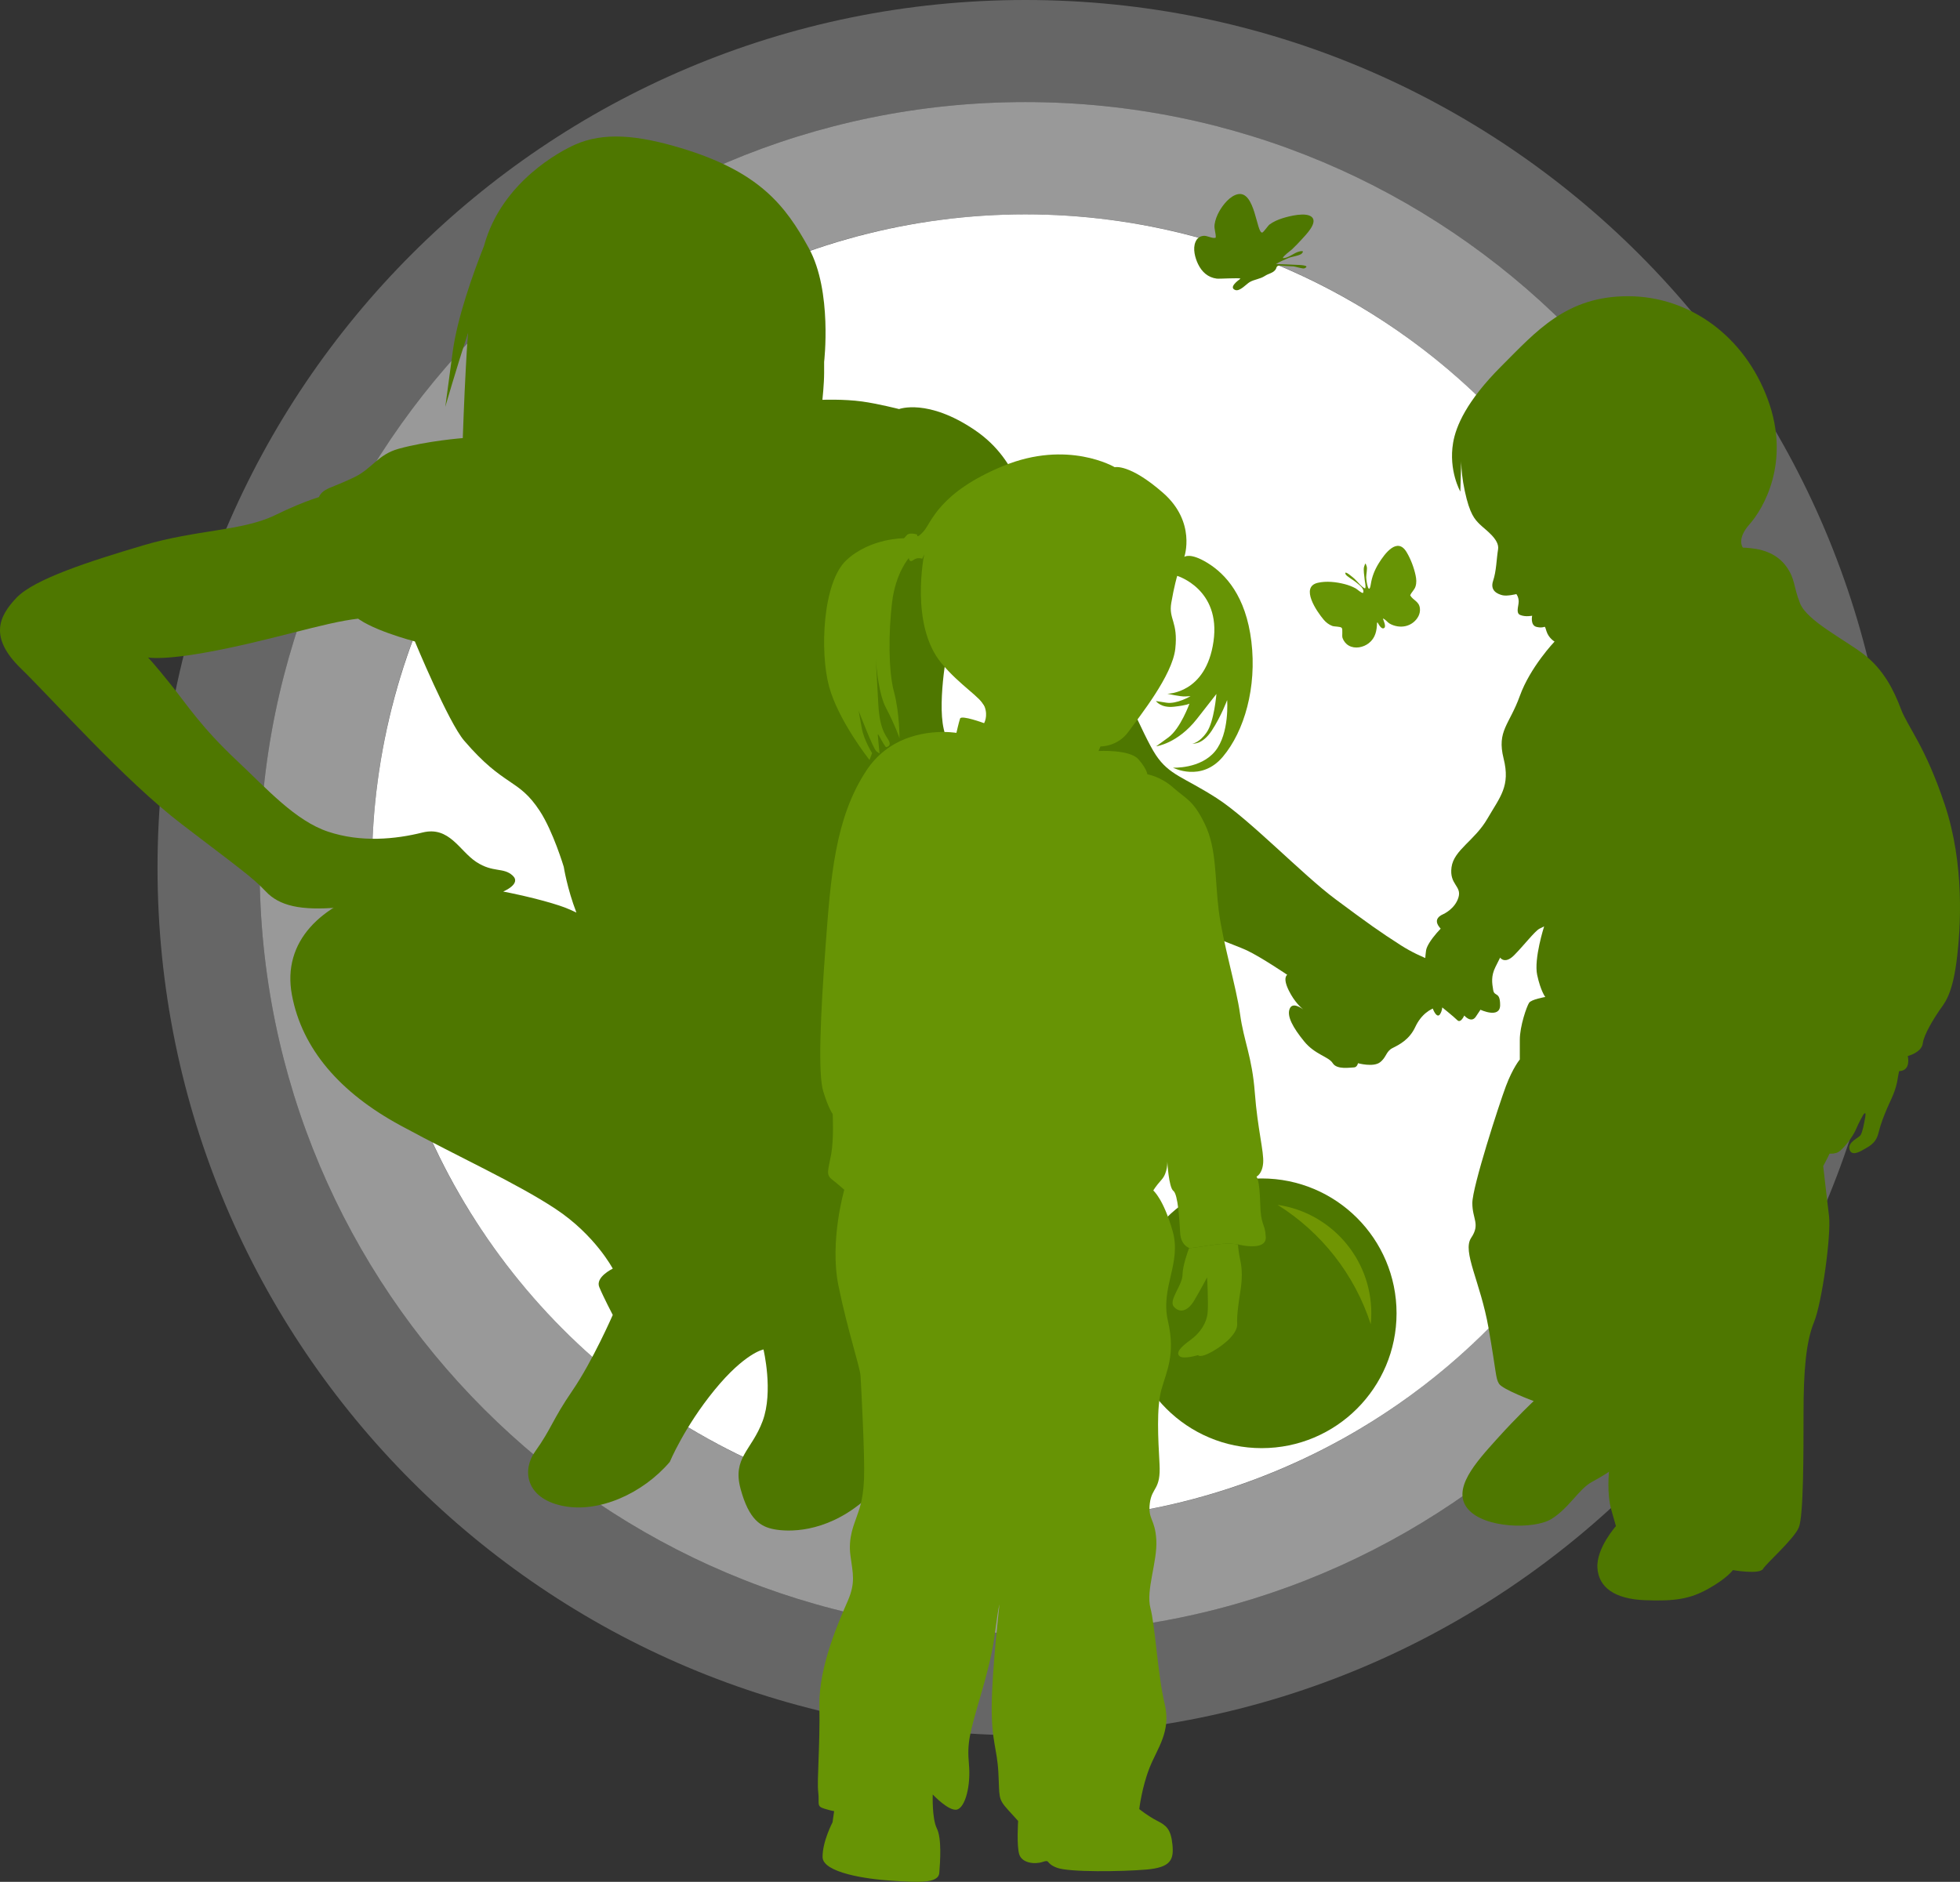
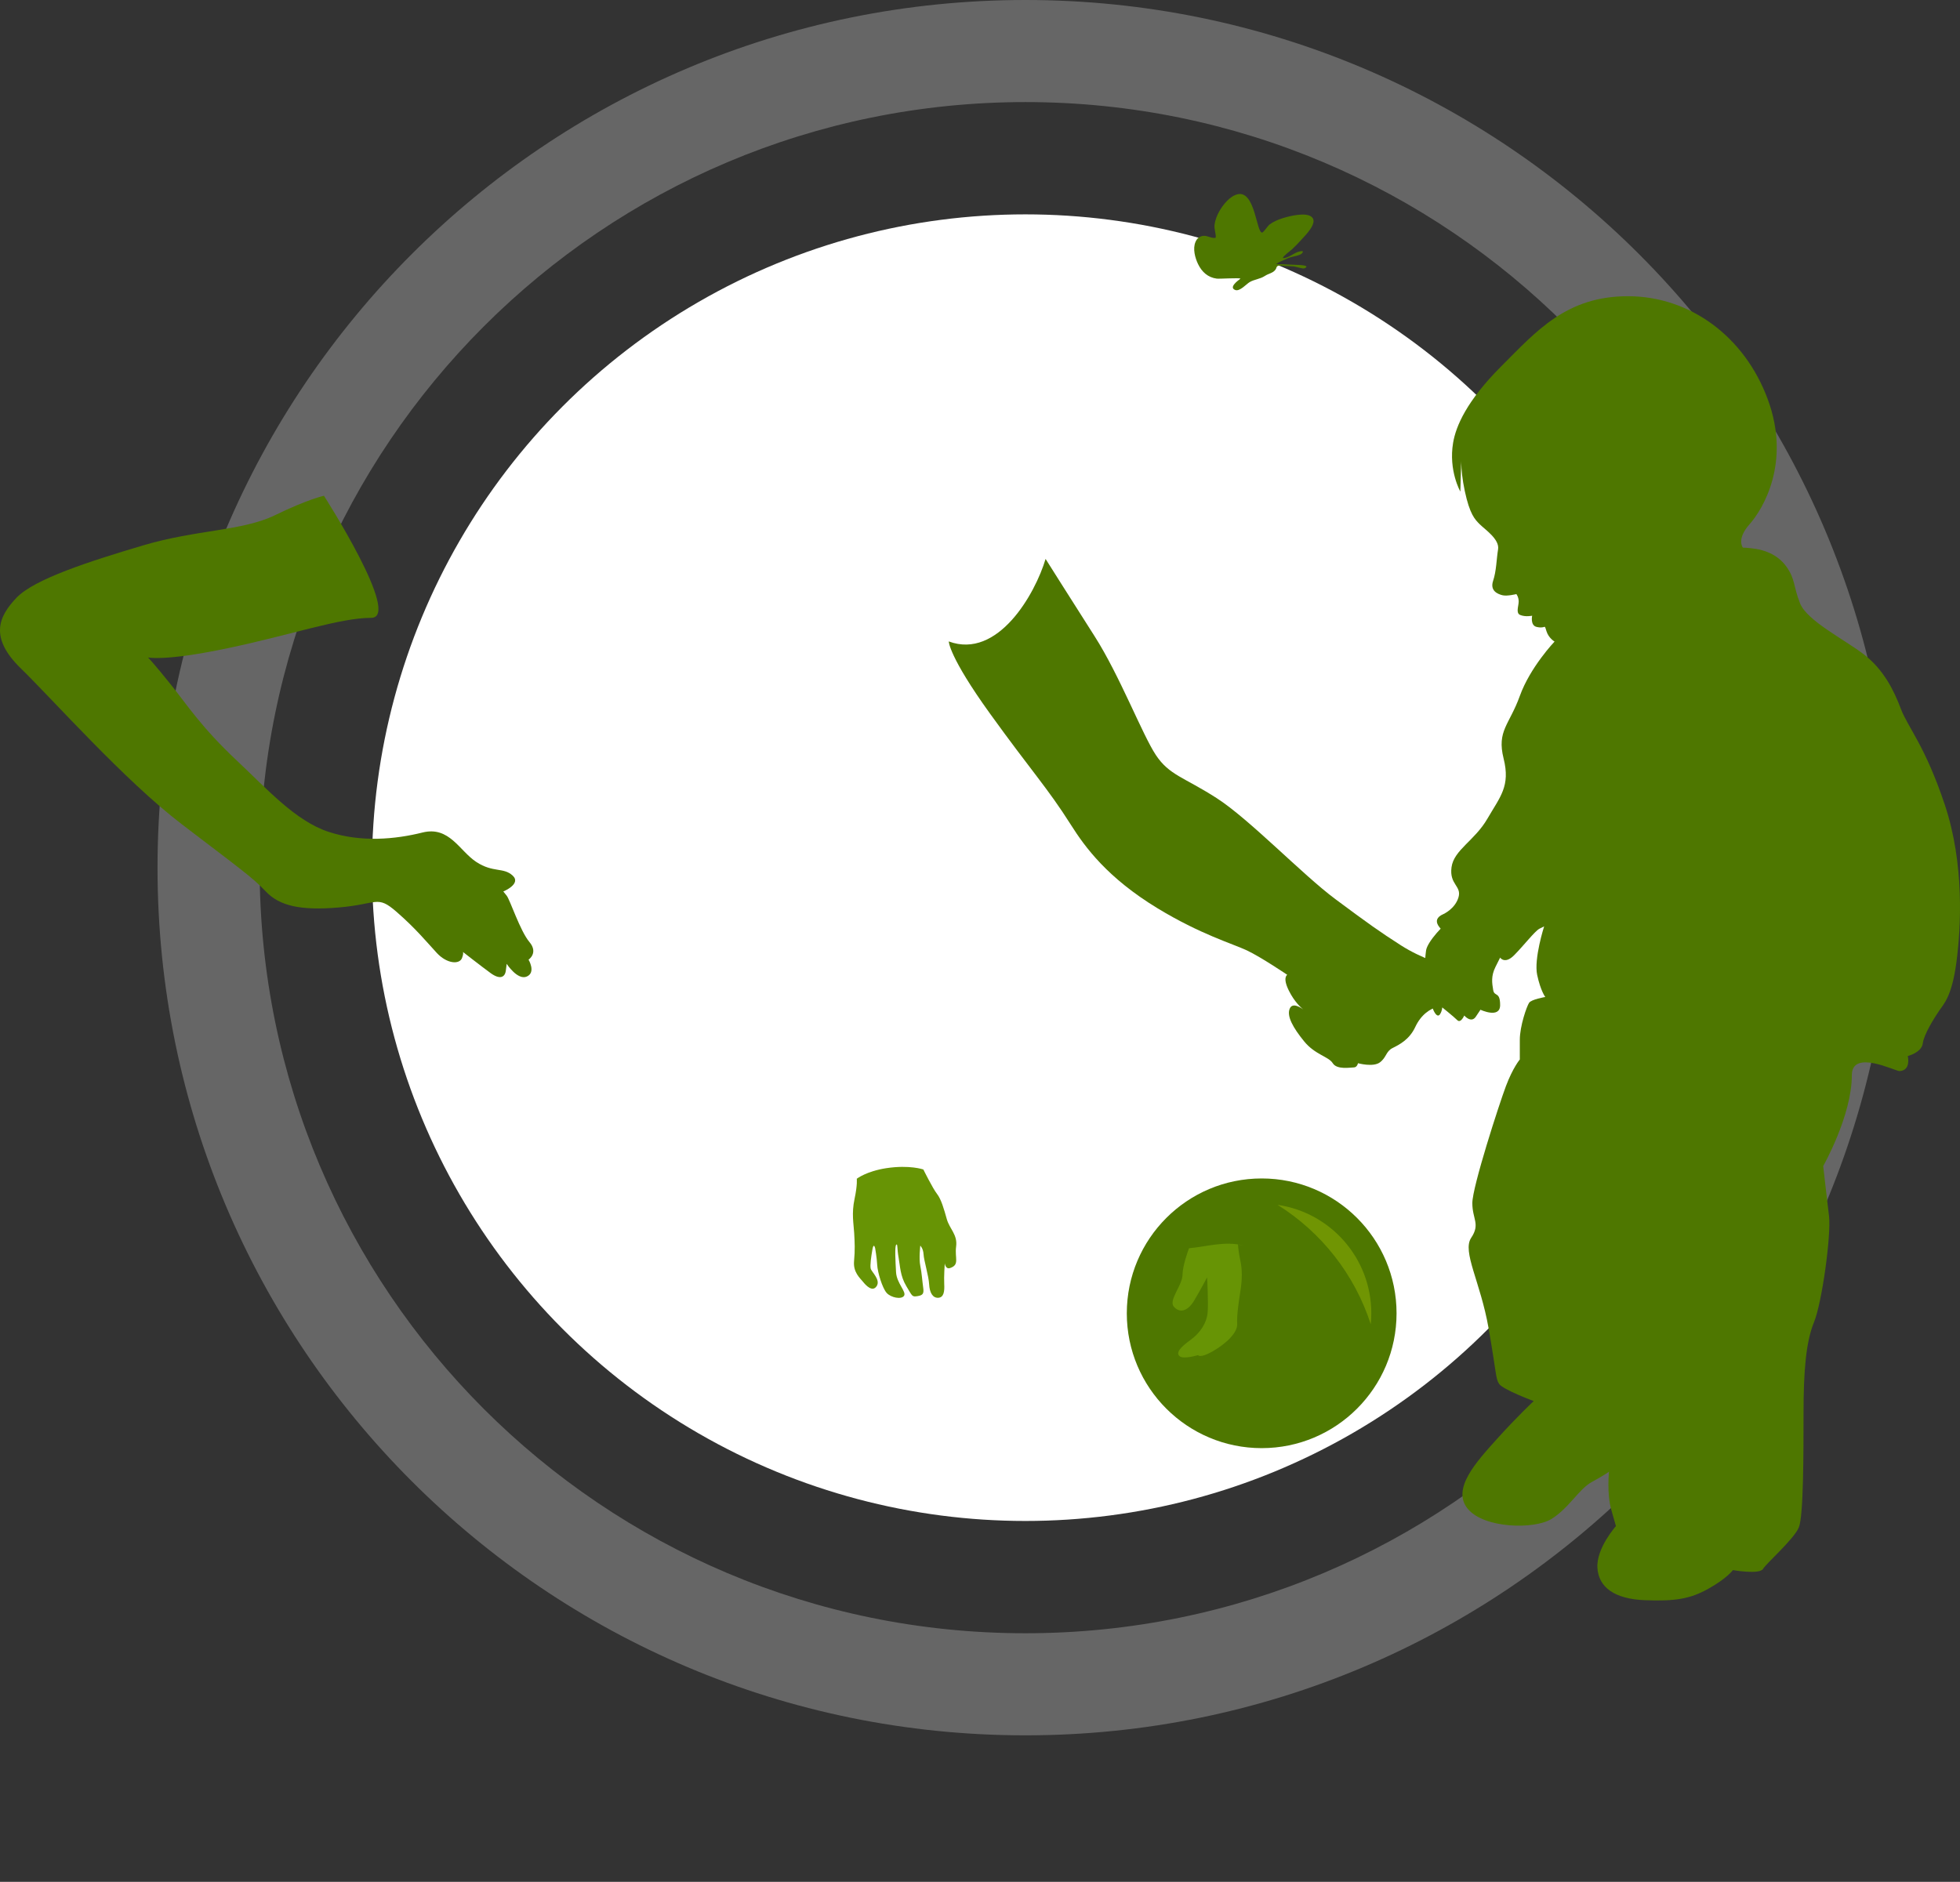
<svg xmlns="http://www.w3.org/2000/svg" viewBox="0 0 959.852 921.771">
  <rect x="0" y="0" width="959.852" height="921.771" fill="#333333" stroke="none" />
  <defs>
    <style>
      .cls-1, .cls-2, .cls-3 {
        fill: #fff;
      }

      .cls-4 {
        fill: #679405;
      }

      .cls-5 {
        fill: #709503;
      }

      .cls-6 {
        fill: #4e7700;
      }

      .cls-2 {
        opacity: .5;
      }

      .cls-3 {
        opacity: .25;
      }
    </style>
  </defs>
  <g id="Kreis">
    <path class="cls-3" d="m502.143,0C267.422,0,77.143,190.279,77.143,425s190.279,425,425,425,425-190.279,425-425S736.864,0,502.143,0Zm0,800c-207.107,0-375-167.893-375-375S295.036,50,502.143,50s375,167.893,375,375-167.893,375-375,375Z" />
  </g>
  <g id="Kreis_Kopie_Kopie_2" data-name="Kreis Kopie Kopie 2">
-     <path class="cls-2" d="m502.143,50c-207.107,0-375,167.893-375,375s167.893,375,375,375,375-167.893,375-375S709.25,50,502.143,50Zm0,695c-176.731,0-320-143.269-320-320S325.412,105,502.143,105s320,143.269,320,320-143.269,320-320,320Z" />
-   </g>
+     </g>
  <g id="Kreis_Kopie_Kopie_Kopie_2" data-name="Kreis Kopie Kopie Kopie 2">
    <circle class="cls-1" cx="502.143" cy="425" r="320" />
  </g>
  <g id="Kinderheilkunde_komplett" data-name="Kinderheilkunde komplett">
    <path class="cls-6" d="m683.92,643.281c0,36.474-29.572,66.047-66.049,66.047s-66.051-29.573-66.051-66.047,29.572-66.051,66.051-66.051,66.049,29.57,66.049,66.051Z" />
    <path class="cls-5" d="m671.287,648.658c.176-1.769.269-3.562.269-5.378,0-27.004-19.939-49.342-45.894-53.117,21.38,13.382,37.742,34.033,45.625,58.494Z" />
    <g>
      <g>
        <path class="cls-6" d="m853.513,268.224s-3.267-4.076,3.257-11.411c6.532-7.343,20.389-30.175,8.967-61.164-11.41-30.99-38.321-50.553-68.505-50.553s-44.833,17.125-61.963,34.239c-17.129,17.138-22.283,29.476-23.648,37.521-2.319,13.673,3.542,23.928,3.542,23.928l.537-19.034s-.814,7.34,1.631,18.751c2.448,11.413,4.893,13.865,7.339,16.311,2.45,2.444,9.782,7.335,8.972,12.231-.802,4.887-.802,10.594-2.446,15.487-1.631,4.89,2.311,6.465,4.577,7.026,2.278.579,6.814-.561,6.814-.561,0,0,1.143,1.364,1.143,3.631s-1.525,5.647.733,6.593c2.616,1.096,5.861.367,5.861.367,0,0-1.023,4.751,2.198,5.494,4.761,1.099,3.598-1.845,4.802,2.062,1.058,3.432,3.974,5.11,3.974,5.11,0,0-11.91,12.468-17.017,26.648-5.101,14.187-11.338,17.023-7.939,30.63,3.411,13.611-1.7,18.712-7.937,29.49-6.242,10.771-16.444,15.304-17.57,23.8-1.145,8.522,5.101,9.089,3.401,14.751-1.713,5.683-7.39,8.168-7.39,8.168-13.471,5.86,19.64,20.11,27.796,21.325,0,0,2.277,3.408,6.807-1.126,4.538-4.544,10.208-11.908,12.474-13.055l2.271-1.128s-5.106,15.874-3.408,23.809c1.713,7.942,3.969,10.782,3.969,10.782,0,0-6.8,1.137-7.933,2.845-1.133,1.698-4.543,11.348-4.543,18.145v9.626s-3.389,3.988-6.806,13.053c-3.399,9.073-16.447,49.343-16.447,57.278s3.985,10.21-.563,17.012c-4.529,6.805,4.548,21.553,8.508,44.229,3.969,22.688,3.396,24.398,5.102,27.225,1.696,2.841,17.014,8.512,17.014,8.512,0,0-7.937,7.372-18.147,18.712-10.205,11.346-22.108,24.387-14.171,34.034,7.937,9.631,32.317,10.194,40.826,5.099,8.516-5.099,13.604-14.746,19.85-18.154,6.244-3.396,8.505-5.097,8.505-5.097,0,0-1.133,10.773,1.135,18.7l2.264,7.954s-9.63,10.77-9.073,20.418c.572,9.643,8.516,15.3,23.258,15.874,14.741.565,22.119-.573,31.186-5.674,9.08-5.092,11.911-9.068,11.911-9.068,0,0,13.038,2.27,14.746-.57,1.703-2.833,15.307-14.742,17.57-20.42,2.276-5.666,2.276-36.283,2.276-56.142s1.138-34.592,5.104-44.244c3.975-9.63,8.509-43.091,7.369-52.164-1.128-9.072-2.841-24.377-2.841-24.377,0,0,14.022-24.683,14.022-44.491,0-12.974,21.389-1.876,23.422-2.018,5.744-.4,3.968-7.377,3.968-7.377,0,0,6.795-1.691,7.363-6.23.579-4.532,5.683-12.48,7.952-15.879,2.266-3.403,6.229-6.811,8.507-23.824,2.261-17.012,3.971-48.203-5.674-77.126-9.633-28.923-18.148-37.996-21.553-47.069-3.406-9.076-8.502-19.272-18.152-26.654-9.64-7.364-27.778-16.434-31.189-24.947-3.394-8.514-2.266-11.904-6.807-18.148-4.536-6.235-11.336-7.945-14.741-8.509-3.399-.569-6.464-.654-6.464-.654Z" />
        <path class="cls-6" d="m722.739,497.996l2.275-3.406s9.63,4.536,9.63-2.278-2.834-3.966-3.399-7.37c-.565-3.403-1.142-6.807,1.126-11.34l2.273-4.538c2.931-18.751-23.117-18.283-24.91-17.737s-10.813,9.804-11.383,14.34c-.567,4.542-1.142,10.769,1.133,20.979,2.28,10.213,4.536,11.91,5.669,10.213,1.137-1.703,1.137-3.413,1.137-3.413,0,0,5.674,4.55,7.372,6.248,1.71,1.703,3.408-2.271,3.408-2.271,0,0,3.398,3.975,5.671.574Z" />
-         <path class="cls-6" d="m906.724,504.825c-4.055.156-9.202,3.275-13.37,7.1-2.39,2.193-5.568,5.729-8.393,9.73-2.828,4.001-7.385,5.258-8.56,10.812-1.175,5.558-4.611,7.573-.711,10.645,1.793,1.413,3.126-1.281,3.126-1.281,0,0-1.727,6.188-3.059,9.371-1.336,3.187-1.973,6.087.475,7.115,2.452,1.024,4.703-.918,6.242-4.591,1.538-3.673,6.127-9.816,7.256-12.511,1.126-2.692,2.866-3.407,2.866-3.407,0,0-1.383,6.049-3.206,9.028-1.821,2.976-3.363,6.651-4.736,9.245-1.373,2.591-1.192,3.532,1.157,4.803,2.346,1.272,2.206.922,6.605-2.707,4.398-3.628,5.899-7.896,8.028-11.609,2.128-3.713,2.668-6.372,3.095-5.33.425,1.047-2.241,7.412-4.294,12.315-2.05,4.899-7.857,7.074-7.351,9.303.506,2.228,5.675,2.95,8.313,1.463,2.639-1.487,7.226-7.628,8.661-11.06,1.436-3.427,3.568-7.143,3.568-7.143,0,0,1.618-2.489,1.02,1.003-.598,3.493-1.405,7.478-2.264,8.845-.86,1.366-6.318,3.398-5.486,6.914.832,3.516,4.86,1.461,6.803.259,1.943-1.205,6.011-2.666,7.327-7.873,1.319-5.211,2.652-8.396,4.396-12.559,1.743-4.163,4.322-8.265,5.275-15.355.374-2.782,1.386-4.801,1.174-6.3-.718-5.073-2.107-8.082-10.538-12.594-9.879-5.287-9.364-3.787-13.419-3.631Z" />
      </g>
      <g>
        <path class="cls-6" d="m707.101,472.539s-10.72-2.901-21.029-9.487c-10.309-6.601-16.087-10.713-32.172-22.683-16.078-11.959-42.064-39.169-58.143-49.479-16.078-10.315-23.091-11.14-29.694-21.041-6.594-9.898-17.666-38.859-30.036-58.243-12.37-19.379-23.981-37.834-23.981-37.834-5.075,17.06-23.323,49.346-47.415,40.419,0,0,.005,7.341,20.221,35.386,20.195,28.034,28.125,36.299,39.616,54.476,6.926,10.953,17.888,25.943,42.423,40.855,21.038,12.784,36.702,17.316,43.724,20.611,6.998,3.312,19.788,11.971,19.788,11.971,0,0-2.479,1.24.819,7.827,2.702,5.397,5.909,8.269,7.006,9.152-1.287-.968-5.222-3.581-6.59-.484-1.648,3.705,1.645,9.484,7.011,16.076,5.369,6.593,11.965,7.415,14.03,10.727,2.046,3.298,8.642,2.057,10.306,2.057,1.643,0,2.055-2.057,2.055-2.057,0,0,7.429,2.057,10.723-.417,3.288-2.476,2.891-5.353,6.184-7.011,3.303-1.648,8.249-4.12,11.137-10.315,2.883-6.172,7.424-9.067,11.132-9.894,3.71-.829,5.765-4.532,5.765-4.532l-2.879-16.08Z" />
        <path class="cls-6" d="m158.638,242.837s-7.832,1.66-23.915,9.495c-16.084,7.835-38.351,7.002-64.743,14.834-26.39,7.848-53.196,16.507-61.85,25.577-8.667,9.068-13.614,19.38,2.053,34.633,15.667,15.258,50.725,54.85,78.775,76.293,28.031,21.443,34.635,25.989,41.223,32.996,6.609,7.012,16.913,9.47,35.882,7.822,18.967-1.636,18.551-6.179,28.049,2.079,9.48,8.234,14.845,14.835,19.795,20.204,4.943,5.35,11.128,5.77,12.359,2.472,1.252-3.307,0-3.307,0-3.307,0,0,9.489,7.422,14.02,10.725,4.543,3.295,7.013,2.07,7.429-1.234l.421-3.306s5.358,8.253,9.894,6.191c4.538-2.06.81-8.248.81-8.248,0,0,4.951-3.293.419-8.661-4.527-5.362-9.482-20.616-11.123-22.683l-1.657-2.053s9.07-3.722,4.538-7.83c-4.538-4.129-9.491-1.238-17.733-6.608-8.248-5.367-13.202-17.743-26.4-14.437-13.197,3.301-30.092,4.953-46.178-.407-16.09-5.365-29.981-20.983-44.533-34.644-17.632-16.555-24.332-27.222-32.588-37.521-8.246-10.305-11.126-13.204-11.126-13.204,0,0,7.83,2.069,39.176-4.535,31.338-6.596,54.842-14.842,70.109-14.842s-23.107-59.799-23.107-59.799Z" />
-         <path class="cls-6" d="m504.627,451.091c-3.719-4.525-3.719-11.132-3.719-16.08s-5.757-16.112-16.058-29.301c-10.311-13.202-19.412-34.209-22.691-48.642-3.303-14.434,2.47-42.877,2.47-42.877,20.037,12.359,48.111-22.891,47.415-40.419,0,0,4.539-7.007-3.293-15.671-7.844-8.66-8.241-31.753-31.344-47.425-23.093-15.669-37.111-10.306-37.111-10.306,0,0-10.385-2.656-18.164-3.719-9.068-1.231-19.378-.812-19.378-.812,0,0,.839-7.845.839-13.2v-5.368s4.083-34.631-7.472-55.676c-11.534-21.029-24.291-37.518-62.635-49.064-21.359-6.432-37.858-7.932-51.968-1.647-6.467,2.88-35.693,17.909-44.387,49.211-.026.092-.047.179-.072.271-5.417,13.671-13.103,35.147-15.372,52.03l-3.621,26.921s5.248-18.368,11.191-36.38c-.557,6.283-.835,11.93-1.125,17.154-.821,14.831-1.499,34.498-1.499,34.498,0,0-17.324,1.318-31.478,5.248-10.117,2.811-13.022,9.815-21.678,13.924-8.652,4.137-11.123,4.551-14.014,6.193-2.884,1.66-3.292,3.718-3.292,3.718,0,0-2.894.005.817,18.548,3.715,18.565,9.901,31.767,16.082,38.769,6.193,7.012,30.101,13.202,30.101,13.202,0,0,16.392,39.561,24.135,48.593,19.812,23.11,26.415,18.162,37.08,34.513,6.505,9.971,11.703,27.306,11.703,27.306,0,0,1.657,10.643,6.19,22.386-1.979-.951-3.908-1.803-5.706-2.485-11.951-4.546-62.262-17.338-90.717-9.494-28.463,7.839-47.84,25.984-42.889,52.366,4.946,26.394,23.506,47.837,53.198,63.926,29.684,16.087,56.502,28.036,75.88,40.826,19.374,12.792,28.038,29.275,28.038,29.275,0,0-8.663,4.127-6.593,9.07,2.055,4.943,6.593,13.614,6.593,13.614,0,0-9.891,22.684-19.797,37.116-9.892,14.426-10.057,18.36-18.312,29.917-6.272,8.782-4.711,22.544,13.206,26.413,18.022,3.892,39.739-6.098,52.832-21.462,0,0,7.116-17.144,21.963-35.286,14.842-18.138,23.915-19.792,23.915-19.792,0,0,4.955,20.619-.402,35.047-5.363,14.447-14.922,17.975-10.811,33.238,4.129,15.244,9.913,18.572,16.511,19.81,6.606,1.238,24.376,2.048,42.922-13.206,18.554-15.261,19.834-20.464,28.497-36.536,8.656-16.09,9.474-27.224,18.969-43.722,9.466-16.488,14.009-30.091,14.009-34.223s-8.661-17.731-11.959-17.731h-3.301s-3.296-7.42-6.599-11.137c-3.283-3.71-8.237-8.246-8.237-8.246,0,0,23.088,2.888,45.358-17.73,22.271-20.619,27.213-49.481,27.213-70.93s-17.731-39.997-21.438-44.54Z" />
      </g>
      <g>
-         <path class="cls-4" d="m408.493,887.112s-.725.04-4.795-1.187c-4.069-1.229-2.316-2.418-2.999-8.2-.684-5.78.931-22.602.571-42.223-.359-19.62,10.021-42.38,13.89-51.325,3.87-8.94,2.541-13.232,1.315-22.254-1.226-9.029,2.038-15.755,2.967-18.714.927-2.962,3.224-7.454,3.688-18.754.465-11.303-1.46-46.109-1.701-50.459-.24-4.354-6.32-22.202-10.807-44.142-4.488-21.933,2.85-47.073,2.85-47.073,0,0-3.061-2.741-6.103-5.115-3.043-2.378-1.71-4.635-.318-12.349,1.391-7.717.727-19.684.727-19.684,0,0-1.952-2.436-4.609-11.016-2.659-8.583-1.362-37.75,1.143-71.349,2.506-33.597,4.545-62.445,19.981-85.848,2.613-3.967,5.609-7.118,8.779-9.616,15.54-12.248,35.298-8.827,35.298-8.827,0,0,1.17-5.156,1.796-7.009.624-1.853,11.763,2.258,11.763,2.258,0,0,1.994-3.384.281-8.016-1.712-4.633-11.985-10.298-21.185-21.38-15.587-18.776-8.41-53.361-8.41-53.361l-.966,2.235s-2.238-.966-4.333.604c-2.096,1.569-2.236-.967-2.236-.967,0,0-6.506,7.27-8.245,21.914-1.735,14.643-1.778,33.559.96,43.591,2.738,10.033,2.714,22.762,2.714,22.762,0,0-2.174-6.426-6.644-14.907-3.446-6.54-4.618-18.822-4.971-24.105-.089-1.6-.14-2.526-.14-2.526,0,0,.034.959.14,2.526.223,4.059.698,12.611,1.245,22.493.762,13.778,4.51,15.754,5.375,18.251.867,2.499-1.673,2.639-1.673,2.639l-1.188-1.753c-1.189-1.754-2.859-5.662-2.779-4.21.08,1.451.864,9.043.864,9.043l-1.509-1.006c-1.512-1.008-8.74-19.885-8.74-19.885,0,0,.524,2.881,1.57,8.642,1.048,5.761,5.033,12.087,5.033,12.087l-1.27,3.344s-15.245-19.16-19.812-36.001c-4.57-16.841-3.192-51.106,8.573-61.941,11.765-10.834,28.143-10.649,28.143-10.649l1.37-1.53c1.371-1.533,5.075-.281,5.075-.281,0,0-.584,2.579,3.185-1.633,3.769-4.208,7.316-18.951,38.962-31.978,31.649-13.026,54.591.615,54.591.615,0,0,7.171-1.852,23.606,12.514,16.434,14.366,10.466,31.427,10.466,31.427,0,0,2.781-2.338,11.443,3.003,8.659,5.34,18.708,16.06,21.404,38.46,2.693,22.401-3.393,43.831-13.971,56.418-10.579,12.588-24.437,5.354-24.437,5.354,0,0,13.498.708,20.651-8.053,7.151-8.762,5.886-25.058,5.886-25.058,0,0-2.842,7.794-7.537,14.965-4.694,7.17-9.468,6.344-9.468,6.344,0,0,3.263-.181,6.971-5.478,3.707-5.298,4.777-18.814,4.777-18.814l-9.51,12.166c-9.509,12.165-19.986,13.472-19.986,13.472l5.945-4.331c5.942-4.329,10.358-16.575,10.358-16.575,0,0-1.05.785-7.555,1.509-6.507.723-8.882-2.782-8.882-2.782l5.135.807c5.137.806,11.825-3.2,11.825-3.2l-2.536.141c-2.54.141-8.804-1.331-8.804-1.331,0,0,18.915.044,22.586-25.619,3.671-25.662-17.78-32.112-17.78-32.112,0,0-1.533,5.176-2.905,13.253-1.371,8.077,3.425,9.266,1.972,22.44-1.455,13.173-17.453,32.972-22.853,40.546-5.401,7.571-13.78,7.309-13.78,7.309l-.966,2.235s15.229-.842,19.498,4.013c4.268,4.856,4.409,7.394,4.409,7.394,0,0,6.608,1.087,12.729,6.569,6.122,5.48,9.788,6.005,15.547,18.051,5.759,12.047,4.748,26.653,6.698,42.184,1.952,15.532,8.614,37.346,10.444,50.703,1.832,13.353,5.88,20.771,7.224,38.518,1.348,17.748,4.508,28.842,4.083,34.322-.424,5.48-3.265,6.73-3.265,6.73,0,0,1.532,1.367,1.811,12.993.28,11.62,2.336,9.328,2.737,16.579.287,5.193-6.8,4.826-10.86,4.198-9.065-2.377-17.841.487-26.727,1.306.034-.094.059-.152.059-.152,0,0-4.07-1.234-4.411-7.396-.341-6.165-1.042-18.855-3.32-20.549-2.276-1.692-2.976-14.382-2.976-14.382,0,0,.301,5.438-2.781,8.881-3.084,3.446-4.071,5.32-4.071,5.32,0,0,4.952,4.085,9.462,19.843,4.51,15.753-6.108,27.615-2.284,44.129,3.824,16.523-.813,24.779-3.231,33.642-2.419,8.864-1.596,23.73-.893,36.422.701,12.695-3.751,11.121-4.759,19.178-1.008,8.055,2.597,7.491,3.179,18.008.582,10.514-5.181,24.656-2.889,33.255,2.296,8.602,3.661,33.261,6.961,46.898,3.299,13.639-3.531,21.651-7.36,31.323-3.828,9.668-5.061,20.283-5.061,20.283,0,0,4.19,3.406,8.681,5.702,4.49,2.295,6.766,3.99,7.551,11.585.786,7.591-.829,11.321-12.773,12.347-11.945,1.022-37.75,1.359-43.691-.858-5.94-2.218-3.141-4.192-7.071-2.885-3.928,1.309-10.151.564-11.482-3.728-1.326-4.286-.539-16.333-.539-16.333l-5.035-5.543c-5.033-5.542-3.987-6.325-4.649-18.293-.663-11.964-3.38-15.085-3.257-32.551.126-17.465,3.798-49.675,3.798-49.675,0,0-.626,1.853-1.634,9.909-1.007,8.061-2.038,15.756-7.54,34.607-5.503,18.855-6.714,23.285-5.768,33.781.946,10.495-1.757,20.826-5.686,22.134-3.929,1.309-12.044-7.335-12.044-7.335,0,0-.445,11.665,2.011,16.621,2.456,4.955,1.629,16.28,1.205,21.755-.427,5.481-11.019,4.612-23.429,3.842-12.406-.769-33.678-3.955-33.738-11.591-.059-7.636,4.879-16.998,4.879-16.998l.787-5.501Z" />
        <path class="cls-4" d="m609.018,610.11c-1.61-.247-2.757-.535-2.757-.535,0,0,.199,3.624,1.166,7.937.964,4.31.884,9.406.077,14.541-.805,5.137-1.876,12.107-1.636,16.458.242,4.352-5.641,9.769-11.989,13.397-6.344,3.623-7.171,1.85-7.171,1.85,0,0-7.15,2.216-9.065.502-1.913-1.712.485-4.395,5.382-7.94,4.895-3.54,7.897-8.437,8.361-13.191.466-4.752-.239-17.444-.239-17.444,0,0-2.963,5.618-6.286,11.259-3.325,5.643-7.294,6.224-10.013,3.101-2.718-3.121,4.153-10.411,4.234-15.507.074-4.706,2.788-12.019,3.208-13.121,8.886-.819,17.662-3.683,26.727-1.306Z" />
        <path class="cls-4" d="m452.182,572.83s4.623,9.329,6.684,11.951c2.065,2.625,3.428,7.475,4.79,12.329,1.364,4.855,5.352,7.644,4.579,13.437-.775,5.796,1.864,8.934-2.977,10.57-2.226.753-2.591-2.32-2.591-2.32,0,0-.457,6.597-.261,10.143.198,3.552-.183,6.584-2.911,6.738-2.731.149-4.246-2.511-4.473-6.603-.227-4.093-2.562-11.632-2.729-14.635-.165-2.999-1.607-4.292-1.607-4.292,0,0-.742,6.344,0,9.862.741,3.514.97,7.61,1.409,10.599.439,2.986-.061,3.837-2.777,4.261-2.714.425-2.458.134-5.475-4.901-3.016-5.034-3.002-9.691-3.788-14.026-.785-4.334-.393-7.099-1.166-6.236-.773.869-.38,7.961-.077,13.425.301,5.458,5.184,9.568,3.926,11.556-1.258,1.987-6.521.907-8.568-1.445-2.048-2.351-4.381-9.888-4.592-13.711-.213-3.819-1-8.158-1-8.158,0,0-.712-2.972-1.335.622-.623,3.594-1.213,7.737-.851,9.36.364,1.621,4.958,5.472,2.94,8.596-2.018,3.124-5.217-.257-6.688-2.093-1.469-1.838-4.912-4.657-4.395-10.161.515-5.508.32-9.057.062-13.697-.257-4.638-1.346-9.506.173-16.711,1.516-7.202,1.092-9.918,1.092-9.918,0,0,4.767-3.711,14.5-5.183,11.404-1.725,18.106.642,18.106.642Z" />
      </g>
    </g>
    <path class="cls-6" d="m628.261,126.395c2.028.278,5.141-2.168,7.079-2.906.937-.357,3.955-1.179,2.166.711-.975,1.03-4.933,1.508-6.404,2.133-2.134.907-4.253,1.785-6.239,2.985,3.34.088,6.66.278,9.995.41.947.037,7.336.143,3.963,1.712-.75.349-4.385-.875-5.389-.953-1.41-.11-2.829-.177-4.242-.235-.469-.019-2.829-.363-3.365-.041-.977.587-.562,1.035-1.21,1.892-1.315,1.74-3.269,1.809-5.177,3.058-2.4,1.571-5.079,1.639-7.46,3.024-1.545.899-4.814,4.677-6.999,3.879-3.483-1.273,1.434-4.742,2.495-5.559-.119-.531-10.294.141-11.622-.031-4.299-.558-7.274-3.264-9.138-7.126-1.48-3.065-2.677-7.554-1.254-10.844.764-1.766,1.866-2.686,3.774-2.971,1.922-.287,4.444,1.508,6.132.887.169-2.132-.872-4.18-.562-6.451.303-2.217,1.176-4.426,2.257-6.377,1.791-3.234,5.338-7.71,9.19-8.474,8.469-1.68,9.081,19.246,11.895,18.796.625-.1,2.818-3.404,3.642-4.003,1.875-1.362,4.066-2.303,6.262-3.003,3.064-.977,11.847-3.296,14.534-.437,2.69,2.863-3.219,8.678-5.085,10.759-1.541,1.719-3.164,3.363-4.832,4.957-.496.474-4.51,3.411-4.406,4.208Z" />
-     <path class="cls-4" d="m674.654,304.945c.531.846,1.869,3.661,3.255,2.619,1.012-.761-.41-3.728-.683-4.592,1.156.27,2.197,1.825,3.218,2.423,1.198.702,2.511,1.164,3.88,1.39,2.737.452,5.519-.143,7.718-1.859,2.146-1.675,3.658-4.237,3.303-7.031-.435-3.431-3.325-3.791-4.736-6.279.601-1.591,2.067-2.63,2.601-4.368.566-1.842.427-3.567.038-5.419-.802-3.822-2.394-8.02-4.4-11.371-4.568-7.633-10.719.704-13.692,5.52-1.935,3.134-3.258,6.441-3.832,10.087-.924,5.865-2.19-.945-2.264-3.334-.039-1.263.633-4.134.246-5.264-.674-1.963-.606-1.762-1.246.006-.551,1.523.14,4.765.237,6.401.06,1.01.76,3.362.238,4.327-1.271-.124-4.176-3.783-5.2-4.693-.281-.249-5.343-4.783-4.393-2.267.364.964,4.044,3.013,4.905,3.777,1.364,1.213,4.622,3.222,3.673,5.393-.74.24-2.877-1.79-3.568-2.173-1.718-.953-3.563-1.638-5.462-2.131-4.113-1.068-9.024-1.619-13.198-.626-8.684,2.066-.426,14.093,2.96,18.074,1.136,1.336,2.487,2.376,4.13,3.019,1.108.434,3.926.224,4.66.951.674.667.02,3.862.432,4.993.562,1.543,1.6,2.873,3.035,3.701,3.051,1.761,7.138.91,9.805-1.167,3.257-2.537,3.965-6.163,4.052-10.069.096-.012.191-.025.287-.037Z" />
  </g>
</svg>